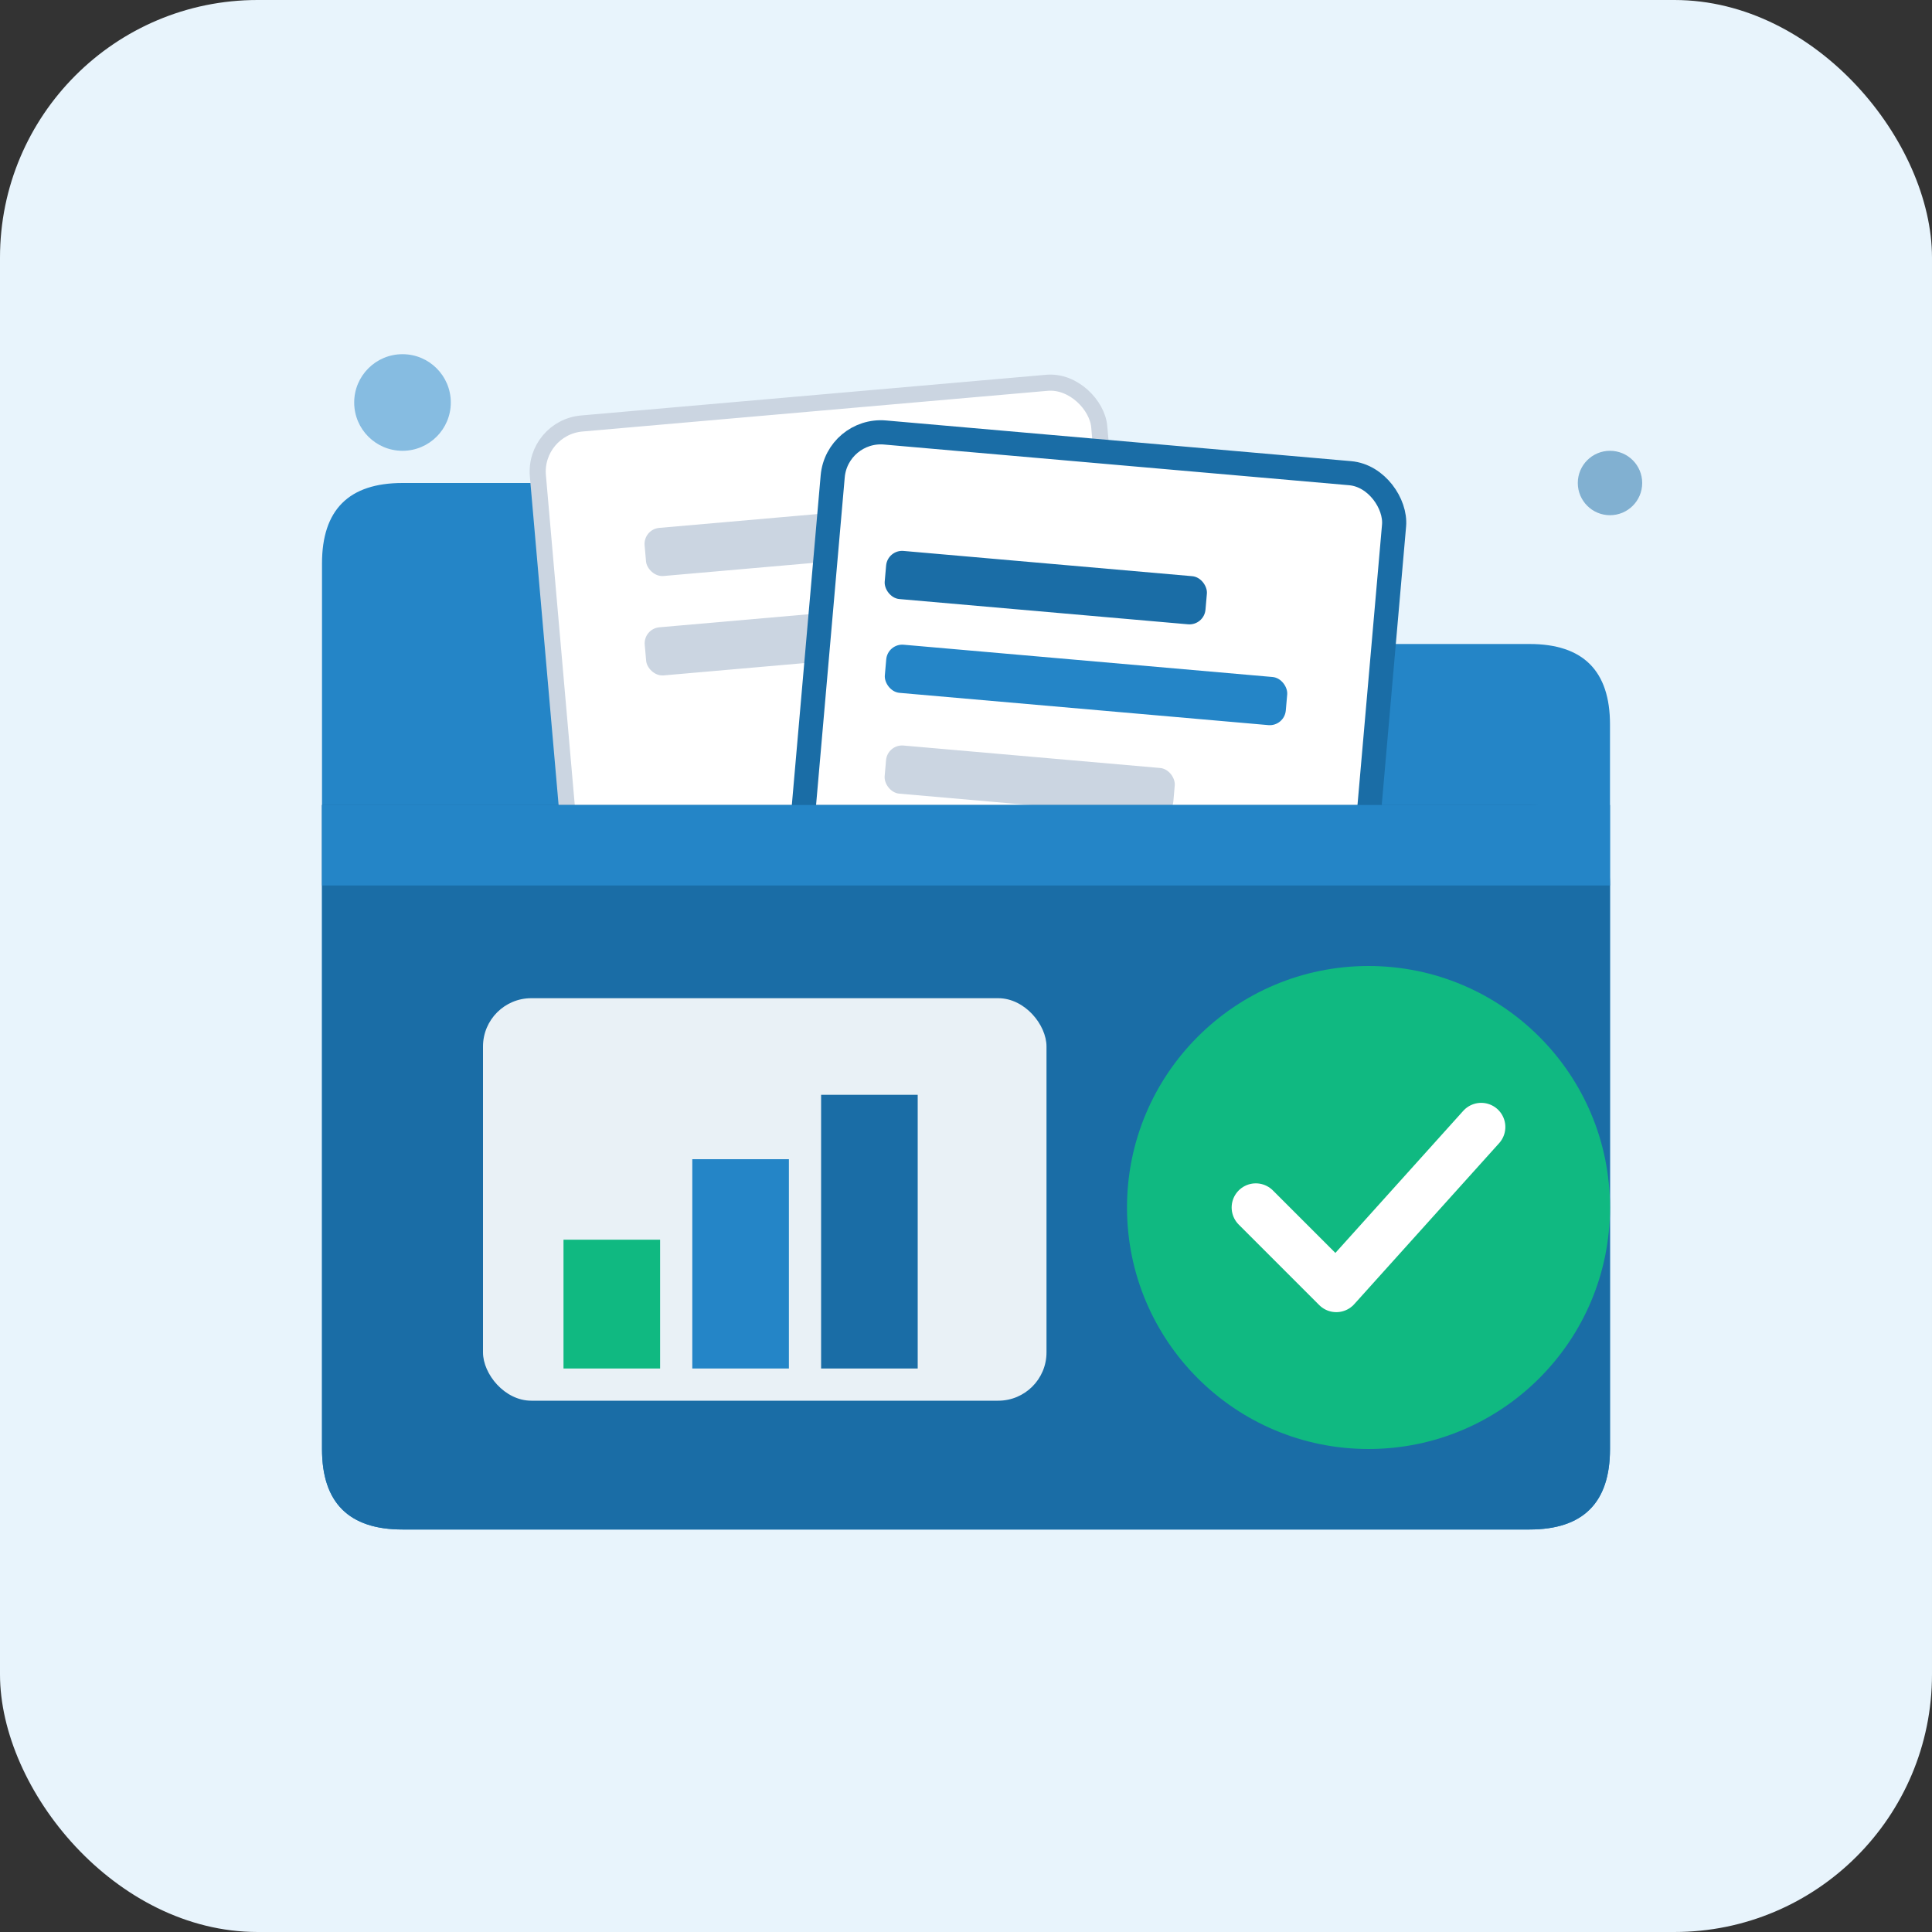
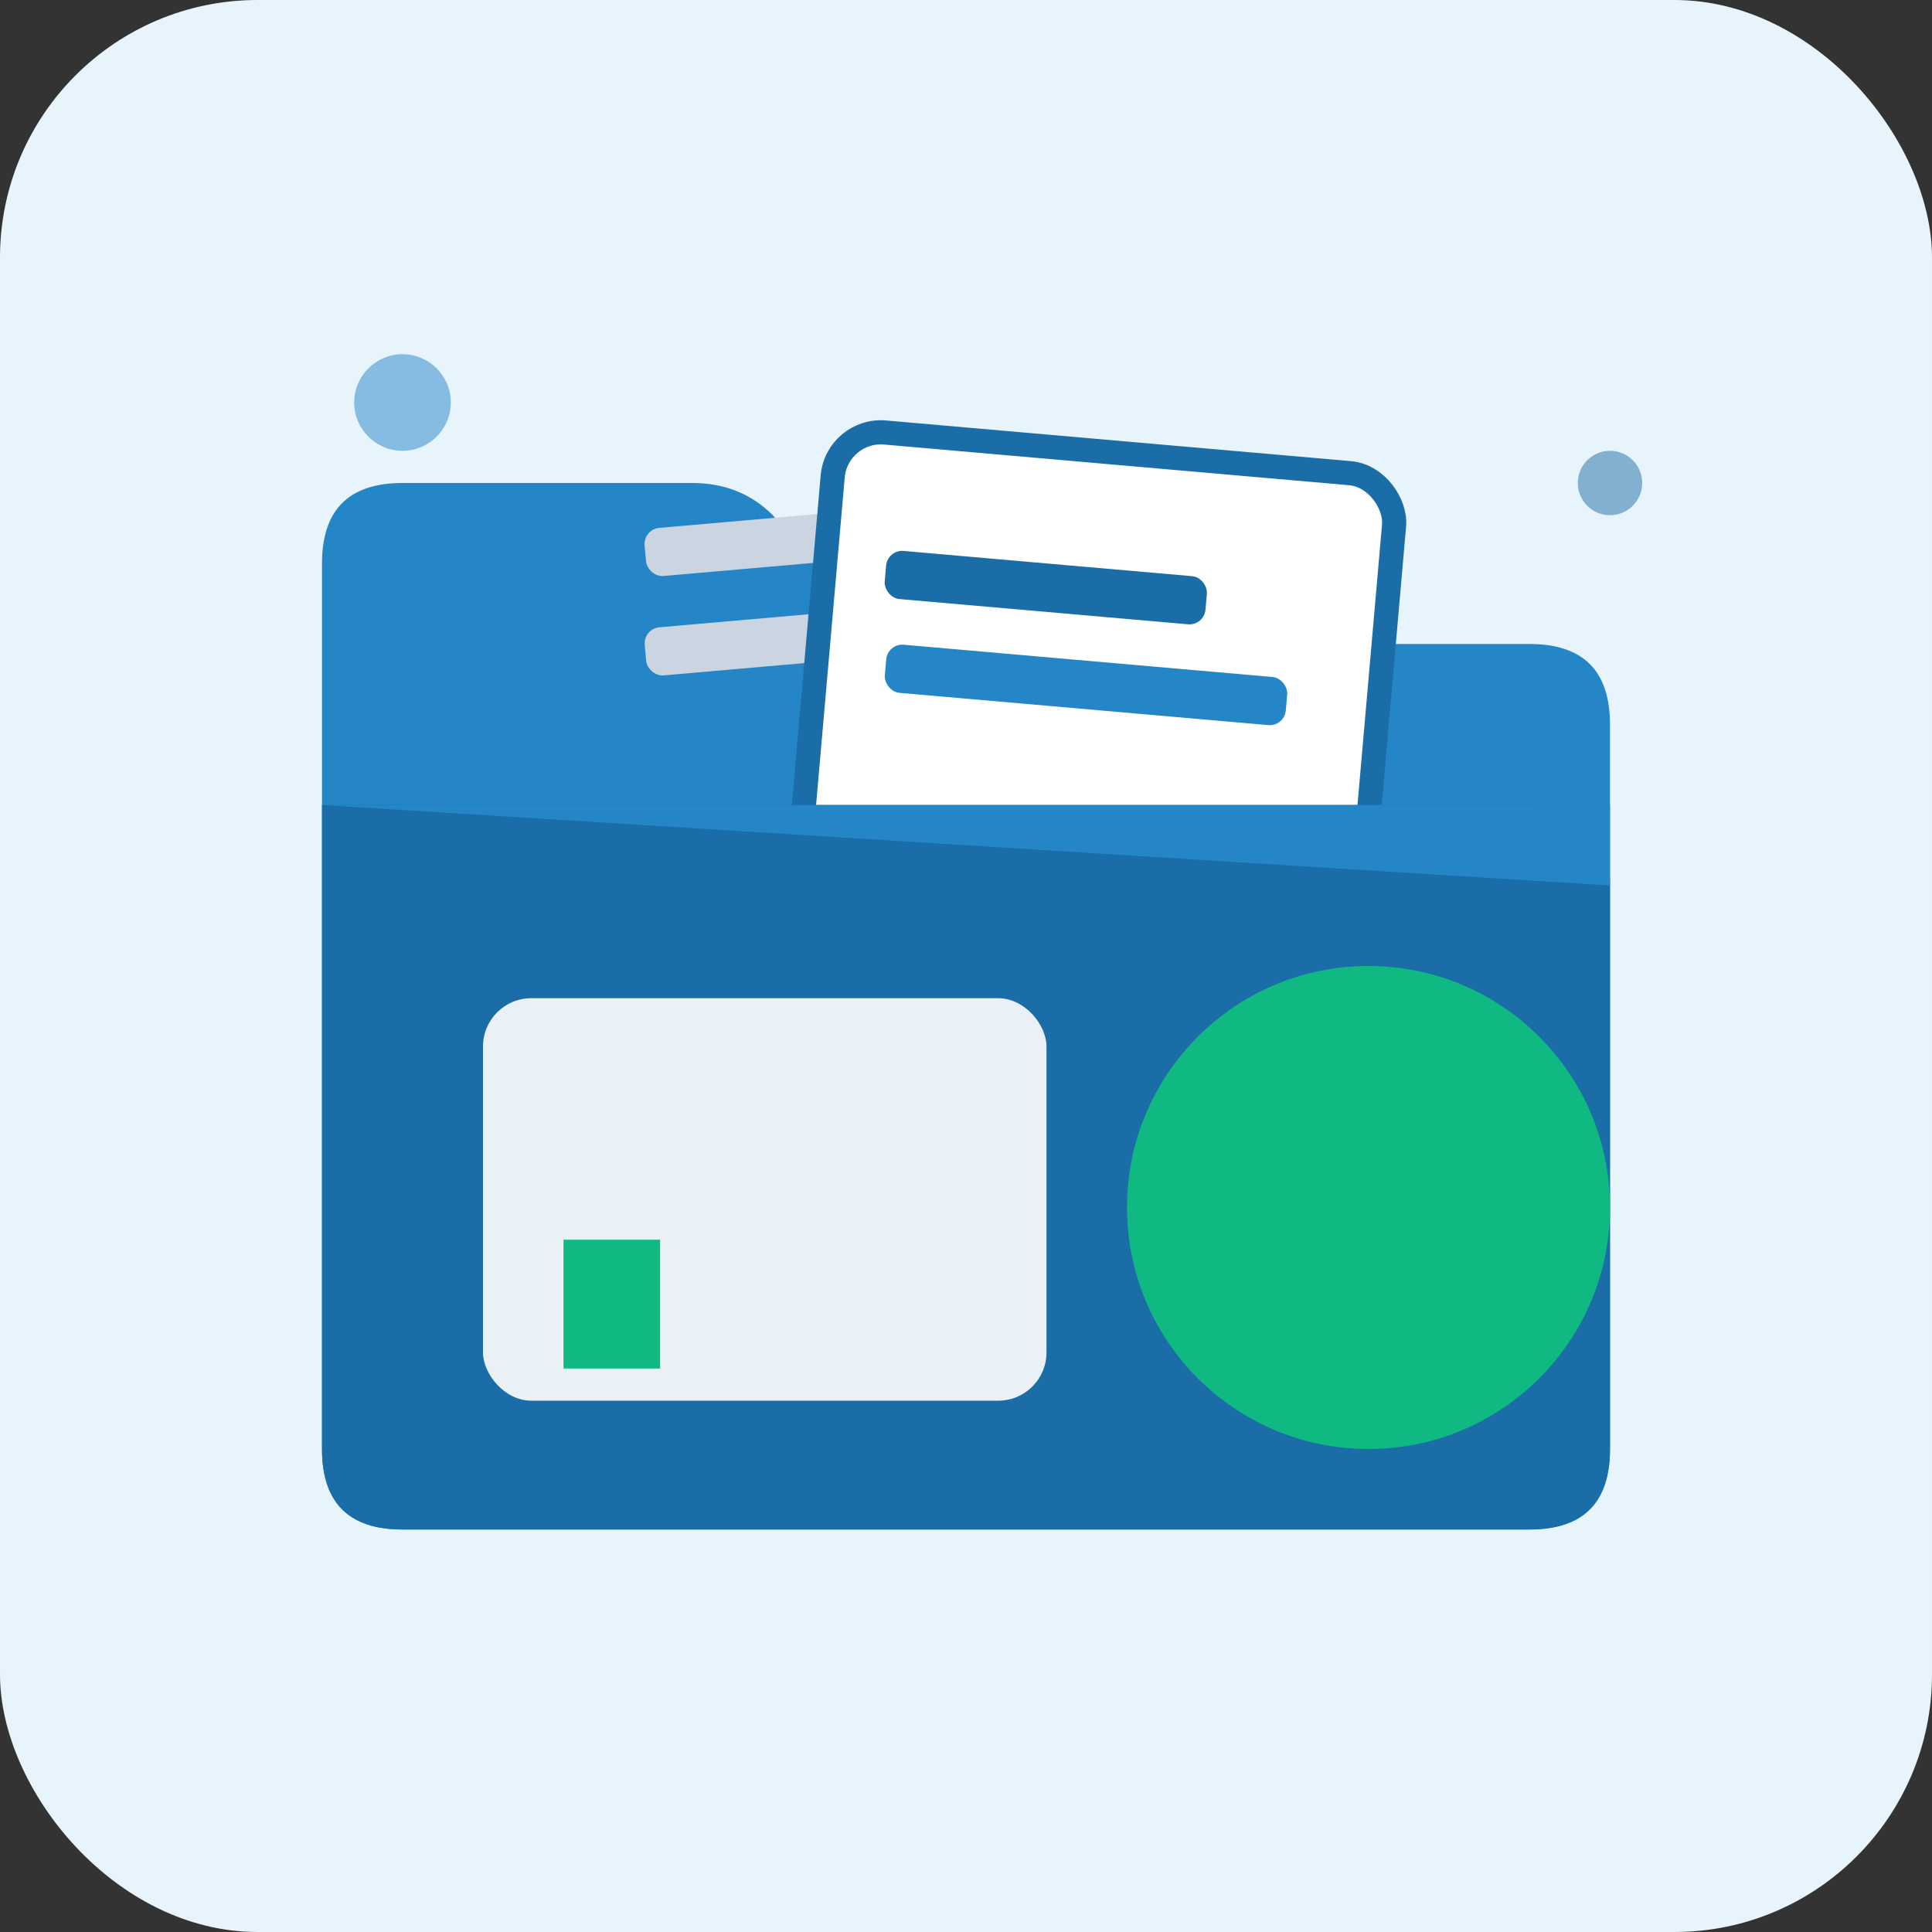
<svg xmlns="http://www.w3.org/2000/svg" viewBox="0 0 120 120" fill="none">
  <rect x="0" y="0" width="120" height="120" fill="#333333" stroke="none" />
  <rect width="120" height="120" rx="16" fill="#E8F4FC" />
  <path d="M20 35 L20 90 Q20 95 25 95 L95 95 Q100 95 100 90 L100 45 Q100 40 95 40 L55 40 L48 32 Q46 30 43 30 L25 30 Q20 30 20 35Z" fill="#2485C7" />
-   <rect x="35" y="25" width="35" height="45" rx="3" fill="#ffffff" stroke="#CBD5E1" stroke-width="1" transform="rotate(-5 52 47)" />
  <rect x="40" y="32" width="20" height="3" rx="1" fill="#CBD5E1" transform="rotate(-5 50 33)" />
  <rect x="40" y="38" width="25" height="3" rx="1" fill="#CBD5E1" transform="rotate(-5 52 39)" />
  <rect x="50" y="28" width="35" height="45" rx="3" fill="#ffffff" stroke="#1A6DA6" stroke-width="1.5" transform="rotate(5 67 50)" />
  <rect x="55" y="35" width="20" height="3" rx="1" fill="#1A6DA6" transform="rotate(5 65 36)" />
  <rect x="55" y="41" width="25" height="3" rx="1" fill="#2485C7" transform="rotate(5 67 42)" />
-   <rect x="55" y="47" width="18" height="3" rx="1" fill="#CBD5E1" transform="rotate(5 64 48)" />
  <path d="M20 50 L20 90 Q20 95 25 95 L95 95 Q100 95 100 90 L100 55 Q100 50 95 50 L20 50Z" fill="#1A6DA6" />
-   <path d="M20 50 L20 55 L100 55 L100 50 L95 50 L20 50Z" fill="#2485C7" />
+   <path d="M20 50 L100 55 L100 50 L95 50 L20 50Z" fill="#2485C7" />
  <rect x="30" y="62" width="35" height="25" rx="3" fill="#ffffff" opacity="0.9" />
  <rect x="35" y="77" width="6" height="8" fill="#10B981" />
-   <rect x="43" y="72" width="6" height="13" fill="#2485C7" />
-   <rect x="51" y="68" width="6" height="17" fill="#1A6DA6" />
  <circle cx="85" cy="75" r="15" fill="#10B981" />
-   <path d="M78 75 L83 80 L92 70" stroke="#ffffff" stroke-width="3" fill="none" stroke-linecap="round" stroke-linejoin="round" />
  <circle cx="25" cy="25" r="3" fill="#2485C7" opacity="0.5" />
  <circle cx="100" cy="30" r="2" fill="#1A6DA6" opacity="0.5" />
</svg>